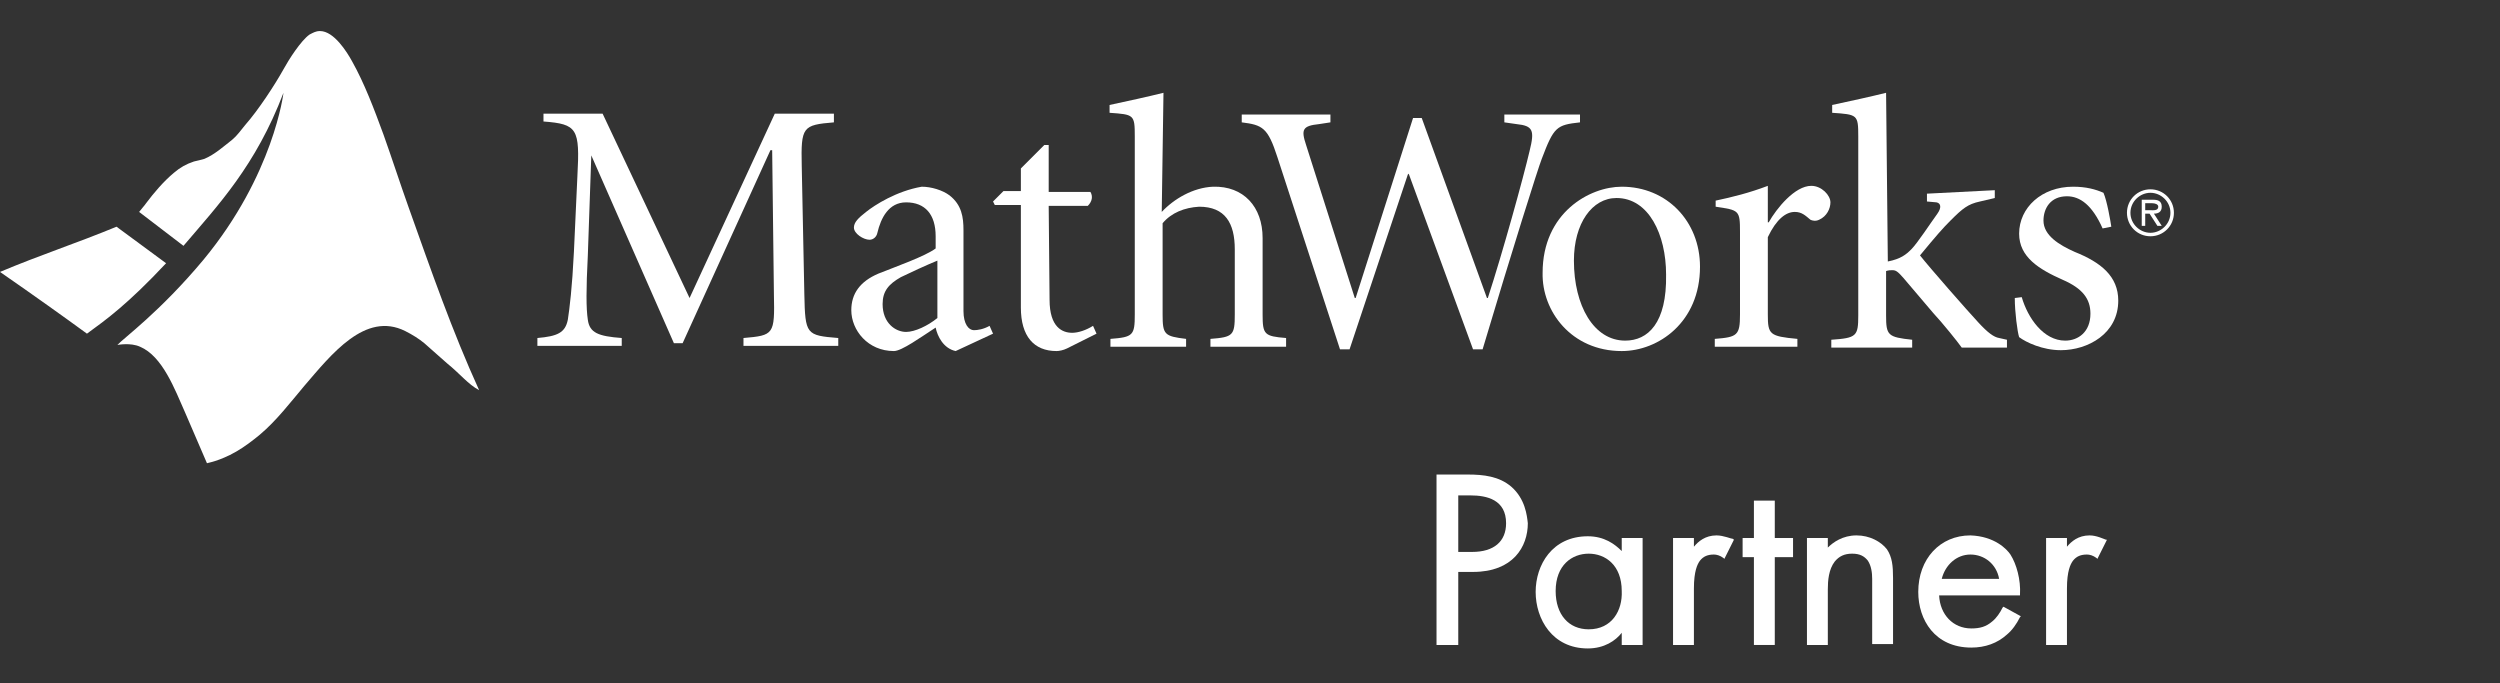
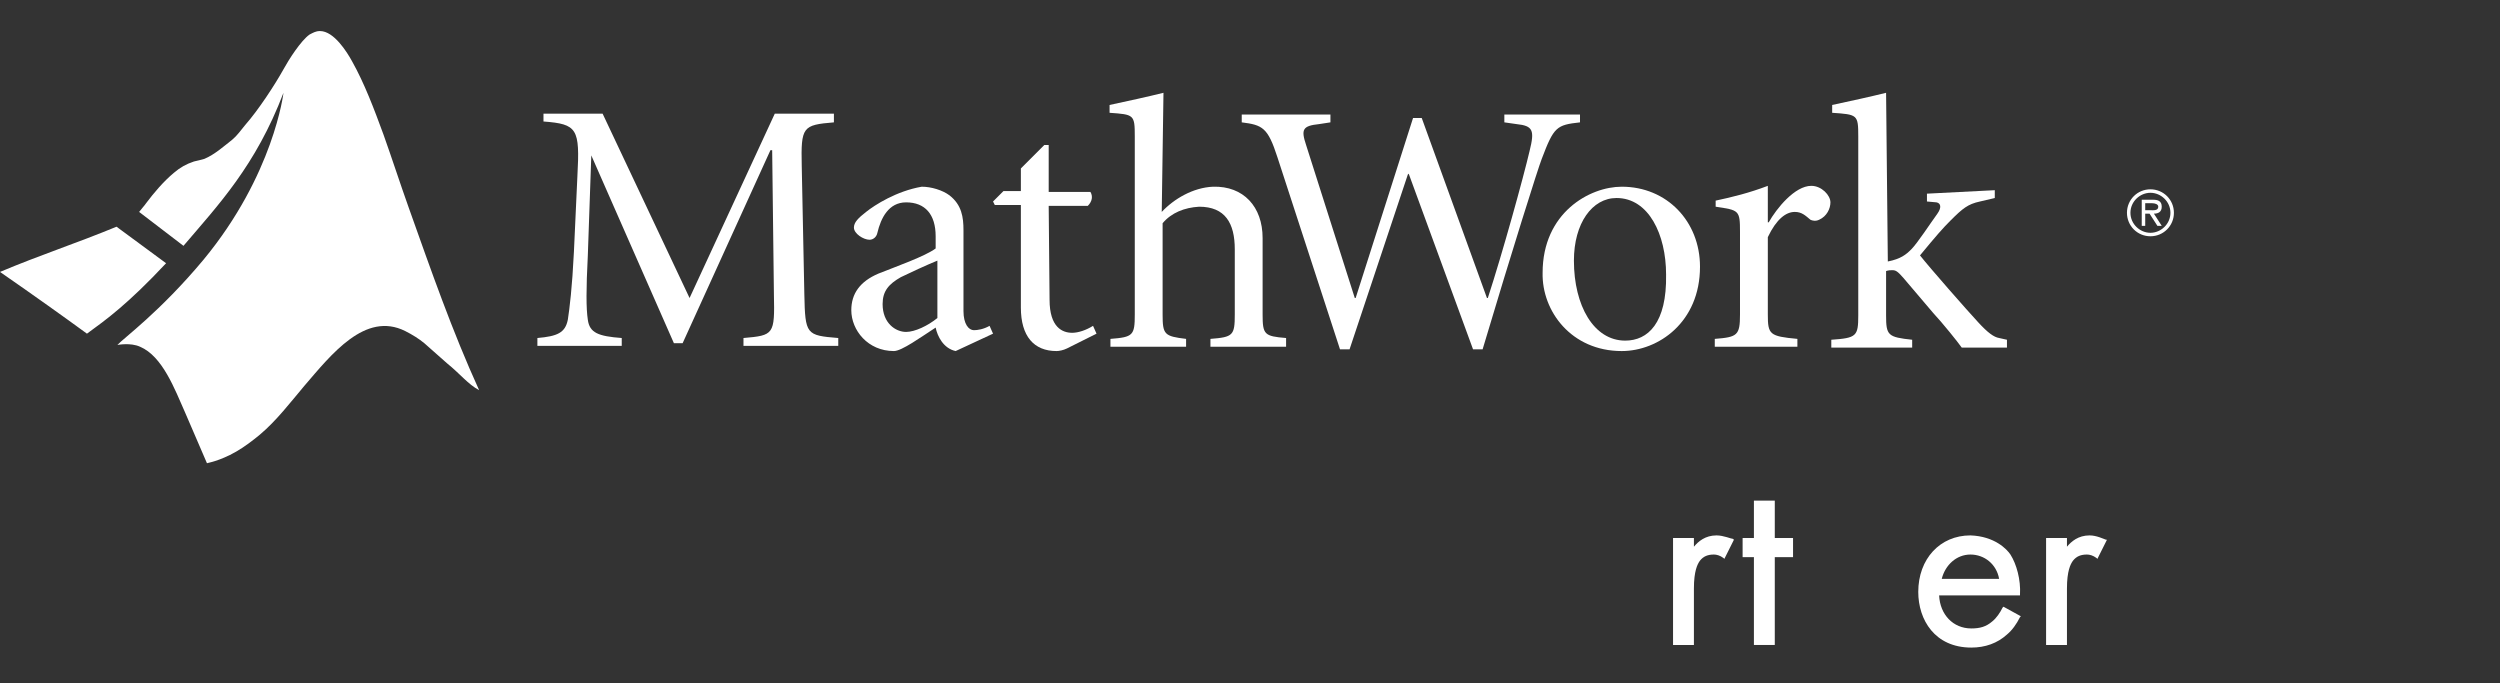
<svg xmlns="http://www.w3.org/2000/svg" width="322" height="88" viewBox="0 0 322 88" fill="none">
  <rect x="0" y="0" width="322" height="88" fill="#333333" stroke="none" />
  <g clip-path="url(#clip0_786_1891)">
-     <path d="M194.656 62.688C193.088 61.344 191.072 61.12 189.056 61.12H185.024V83.072H187.824V73.664H189.728C194.88 73.664 196.784 70.416 196.784 67.392C196.672 66.384 196.448 64.256 194.656 62.688ZM193.984 67.392C193.984 69.744 192.416 71.088 189.616 71.088H187.824V63.808H189.392C191.52 63.808 193.984 64.368 193.984 67.392Z" fill="white" />
-     <path d="M208.88 70.976C207.984 70.08 206.64 69.072 204.512 69.072C199.92 69.072 197.792 72.768 197.792 76.24C197.792 79.712 199.92 83.52 204.512 83.52C206.64 83.52 208.096 82.512 208.88 81.504V83.072H211.568V69.296H208.88V70.976ZM204.624 81.056C202.048 81.056 200.368 79.152 200.368 76.128C200.368 72.768 202.496 71.312 204.624 71.312C206.752 71.312 208.88 72.768 208.88 76.128C208.992 78.592 207.648 81.056 204.624 81.056Z" fill="white" />
    <path d="M221.088 68.96C219.632 68.96 218.736 69.744 218.176 70.416V69.296H215.488V83.072H218.176V75.792C218.176 73.552 218.624 72.656 218.96 72.208C219.408 71.648 219.968 71.424 220.752 71.424C221.088 71.424 221.536 71.536 221.984 71.872L222.096 71.984L223.328 69.52L223.216 69.408C222.992 69.408 221.984 68.96 221.088 68.96Z" fill="white" />
    <path d="M228.592 64.48H225.904V69.296H224.448V71.76H225.904V83.072H228.592V71.76H230.944V69.296H228.592V64.48Z" fill="white" />
-     <path d="M239.12 68.96C237.328 68.96 236.096 69.856 235.424 70.528V69.296H232.736V83.072H235.424V75.904C235.424 74.784 235.536 73.328 236.32 72.32C236.88 71.648 237.552 71.312 238.56 71.312C239.568 71.312 240.128 71.648 240.576 72.208C241.024 72.88 241.136 73.776 241.136 74.56V82.96H243.824V74.448C243.824 72.88 243.712 71.76 243.04 70.752C242.256 69.744 240.8 68.96 239.12 68.96Z" fill="white" />
    <path d="M253.792 68.96C249.872 68.96 247.072 71.984 247.072 76.24C247.072 79.824 249.2 83.408 253.904 83.408C255.696 83.408 257.264 82.848 258.496 81.728C259.168 81.168 259.728 80.384 260.176 79.488L260.288 79.376L258.048 78.144L257.936 78.256C257.6 78.928 257.152 79.6 256.592 80.048C255.808 80.72 255.024 80.944 253.904 80.944C251.552 80.944 249.872 79.152 249.76 76.688H260.176V76.576C260.288 74.672 259.728 72.656 258.944 71.424C258.496 70.752 256.928 69.072 253.792 68.96ZM250.096 74.56C250.544 72.768 252 71.424 253.792 71.424C255.584 71.424 257.152 72.656 257.488 74.56H250.096Z" fill="white" />
    <path d="M271.264 69.52C270.928 69.408 270.032 68.96 269.136 68.96C267.68 68.96 266.784 69.744 266.224 70.416V69.296H263.536V83.072H266.224V75.792C266.224 73.552 266.672 72.656 267.008 72.208C267.456 71.648 268.016 71.424 268.8 71.424C269.136 71.424 269.584 71.536 270.032 71.872L270.144 71.984L271.376 69.52H271.264Z" fill="white" />
    <path d="M11.2 42.976C8.288 40.848 4.368 38.048 0 35.024C5.04 32.896 9.856 31.328 15.008 29.2L21.392 33.904C16.464 39.168 13.664 41.184 11.2 42.976ZM52.64 26.736C51.52 23.6 50.512 20.464 49.392 17.328C48.16 13.968 46.928 10.72 45.36 7.92C44.688 6.688 43.008 4 41.216 4C40.656 4 40.32 4.224 39.872 4.448C38.752 5.232 37.184 7.696 36.512 8.928C35.392 10.944 33.264 14.192 31.584 16.096C31.024 16.768 30.576 17.44 29.904 18C28.896 18.784 27.664 19.904 26.32 20.464C25.984 20.576 25.424 20.688 24.976 20.8C23.968 21.136 23.184 21.584 22.4 22.256C21.056 23.376 19.824 24.832 18.816 26.176C18.592 26.512 18.256 26.848 17.92 27.296L23.632 31.664C28.112 26.4 32.928 21.36 36.512 11.952C36.512 11.952 35.28 22.48 26.208 33.456C20.608 40.176 15.792 43.648 15.12 44.432C15.12 44.432 16.8 44.096 18.032 44.656C20.944 45.888 22.512 50.144 23.856 53.168C24.752 55.296 25.76 57.536 26.656 59.664C29.568 58.992 31.584 57.536 33.488 55.968C35.616 54.176 37.408 51.824 39.2 49.696C42.672 45.664 47.04 40.064 52.192 42.64C53.088 43.088 53.984 43.648 54.656 44.208C55.664 45.104 56.56 45.888 57.568 46.784C59.36 48.24 60.256 49.472 61.712 50.256C58.24 42.64 55.552 34.912 52.64 26.736Z" fill="white" />
    <path d="M77.616 14.64L88.816 38.384L99.792 14.64H107.408V15.76C103.376 16.096 103.152 16.32 103.264 21.36L103.6 37.936C103.712 43.088 103.824 43.2 107.968 43.536V44.544H95.76V43.536C99.68 43.2 99.792 43.088 99.68 37.936L99.456 19.344H99.232L87.92 44.208H86.8L76.16 20.016L75.712 32.896C75.488 37.264 75.488 39.728 75.712 41.184C75.936 42.864 77.056 43.312 80.08 43.536V44.544H69.216V43.536C71.792 43.312 72.8 42.864 73.136 41.184C73.36 39.728 73.696 37.04 73.92 32.448L74.368 22.704C74.704 16.544 74.368 15.984 70 15.648V14.64H77.616Z" fill="white" />
    <path d="M120.736 40.96C119.504 41.968 117.824 42.752 116.704 42.752C115.36 42.752 113.68 41.632 113.68 39.168C113.68 37.488 114.464 36.592 116.032 35.696C116.928 35.248 119.616 34.016 120.736 33.568V40.96ZM127.904 42.976L127.456 41.968C126.672 42.416 125.888 42.528 125.44 42.528C124.768 42.528 124.096 41.744 124.096 40.064V29.648C124.096 27.968 123.872 26.4 122.304 25.168C121.408 24.496 119.952 24.048 118.72 24.048C115.472 24.608 112.672 26.4 111.552 27.296C110.544 28.08 109.984 28.64 109.984 29.312C109.984 30.096 111.216 30.88 112 30.88C112.448 30.88 112.896 30.544 113.008 29.984C113.456 28.08 114.464 26.064 116.704 26.064C119.168 26.064 120.512 27.632 120.512 30.432V32C119.168 33.008 115.36 34.352 113.12 35.248C110.768 36.256 109.648 37.824 109.648 39.952C109.648 42.528 111.776 45.216 115.136 45.216C116.144 45.216 118.608 43.424 120.512 42.192C120.736 43.312 121.52 44.88 123.088 45.216L127.904 42.976Z" fill="white" />
    <path d="M135.184 38.608C135.184 42.192 136.864 42.864 138.096 42.864C138.88 42.864 139.888 42.528 140.784 41.968L141.232 42.976L137.424 44.88C136.976 45.104 136.416 45.216 136.08 45.216C133.168 45.216 131.488 43.312 131.488 39.616V26.4H128.128L127.904 25.952L129.248 24.608H131.488V21.696L134.512 18.672H135.072V24.72H140.448C140.784 25.28 140.672 25.952 140.112 26.512H135.072L135.184 38.608Z" fill="white" />
    <path d="M149.632 27.296C151.2 25.616 153.664 24.16 156.24 24.048C160.16 23.936 162.624 26.624 162.624 30.656V40.512C162.624 43.088 162.848 43.312 165.648 43.536V44.656H155.904V43.648C158.816 43.424 159.04 43.2 159.04 40.512V32.112C159.04 28.752 157.808 26.624 154.448 26.624C152.544 26.736 150.864 27.408 149.744 28.752V40.512C149.744 43.088 149.968 43.312 152.768 43.648V44.656H143.024V43.648C145.936 43.424 146.16 43.2 146.16 40.512V17.552C146.16 14.752 146.048 14.752 142.912 14.528V13.52C145.04 13.072 148.064 12.4 149.856 11.952L149.632 27.296Z" fill="white" />
    <path d="M171.36 15.76L169.904 15.984C167.776 16.208 167.552 16.656 168.224 18.672L174.496 38.384H174.608L182 15.2H183.12L191.52 38.384H191.632C193.536 32.56 196.224 22.816 197.008 19.456C197.68 16.768 197.456 16.208 195.328 15.984L193.76 15.76V14.752H203.504V15.76C200.48 16.096 200.144 16.32 198.576 20.464C198.128 21.584 194.768 32.224 190.96 44.992H189.728L181.44 22.368L181.328 22.48L173.824 44.992H172.592L164.528 20.24C163.296 16.432 162.624 16.096 159.936 15.76V14.752H171.36V15.76Z" fill="white" />
    <path d="M209.328 43.872C205.296 43.872 202.72 39.392 202.72 33.568C202.72 28.752 205.072 25.504 208.208 25.504C212.352 25.504 214.592 30.208 214.592 35.36C214.704 41.632 212.24 43.872 209.328 43.872ZM208.88 45.216C213.584 45.216 218.96 41.52 218.96 34.352C218.96 28.528 214.704 24.048 208.88 24.048C204.736 24.048 198.688 27.408 198.688 35.136C198.576 40.064 202.384 45.216 208.88 45.216Z" fill="white" />
    <path d="M227.696 40.512C227.696 43.088 227.92 43.312 231.504 43.648V44.656H220.864V43.648C223.776 43.424 224.112 43.2 224.112 40.512V29.872C224.112 27.072 224 27.072 220.976 26.624V25.84C223.104 25.392 225.344 24.832 227.696 23.936V28.64H227.808C228.816 26.848 231.168 23.936 233.296 23.936C234.64 23.936 235.76 25.168 235.76 26.064C235.76 26.848 235.312 27.856 234.304 28.304C233.856 28.528 233.408 28.416 233.184 28.304C232.512 27.744 232.064 27.296 231.168 27.296C230.048 27.296 228.816 28.192 227.696 30.544C227.696 30.768 227.696 40.512 227.696 40.512Z" fill="white" />
    <path d="M243.152 33.68C244.832 33.344 245.504 32.784 246.176 32.112C246.96 31.328 248.64 28.752 249.536 27.52C250.096 26.736 249.984 26.176 249.424 26.064L248.192 25.952V24.944L256.928 24.496V25.504L255.024 25.952C253.456 26.288 252.784 26.848 251.216 28.416C250.208 29.424 249.424 30.32 247.296 32.896C248.528 34.464 253.344 39.952 254.8 41.52C256.032 42.864 256.816 43.424 257.488 43.536L258.496 43.76V44.768H252.672C252.112 43.984 250.32 41.744 248.976 40.288L245.168 35.808C244.384 34.912 244.16 34.8 243.712 34.8C243.488 34.8 243.264 34.8 242.928 34.912V40.624C242.928 43.2 243.152 43.424 246.288 43.76V44.768H235.872V43.76C239.12 43.536 239.344 43.312 239.344 40.624V17.552C239.344 14.752 239.232 14.752 235.984 14.528V13.52C238.112 13.072 241.136 12.4 242.928 11.952L243.152 33.68Z" fill="white" />
-     <path d="M260.4 38.272C261.184 40.96 263.2 43.872 266 43.872C267.68 43.872 269.248 42.752 269.248 40.4C269.248 38.496 268.24 37.152 265.664 36.032C262.64 34.688 260.064 33.12 260.064 30.096C260.064 26.736 262.976 24.048 267.008 24.048C268.688 24.048 269.92 24.384 270.928 24.832C271.376 25.84 271.824 28.416 271.936 29.2L270.816 29.424C269.472 26.4 267.904 25.28 266.224 25.28C264.096 25.28 263.2 26.848 263.2 28.416C263.2 30.32 265.216 31.552 267.232 32.448C270.592 33.792 272.832 35.584 272.832 38.72C272.832 42.976 268.912 45.104 265.44 45.104C263.088 45.104 260.96 44.096 260.064 43.424C259.84 42.752 259.504 40.176 259.504 38.384L260.4 38.272Z" fill="white" />
    <path d="M273.952 27.408C273.952 25.728 275.296 24.384 276.976 24.384C278.656 24.384 280 25.728 280 27.408C280 29.088 278.656 30.432 276.976 30.432C275.296 30.432 273.952 29.088 273.952 27.408ZM279.552 27.408C279.552 25.952 278.32 24.832 276.976 24.832C275.632 24.832 274.4 25.952 274.4 27.408C274.4 28.864 275.632 29.984 276.976 29.984C278.32 29.984 279.552 28.864 279.552 27.408ZM278.432 29.088H277.872L276.864 27.52H276.304V29.088H275.856V25.728H277.312C277.872 25.728 278.432 25.84 278.432 26.624C278.432 27.296 277.984 27.52 277.424 27.52L278.432 29.088ZM276.864 27.072C277.312 27.072 277.984 27.184 277.984 26.624C277.984 26.288 277.536 26.176 277.2 26.176H276.304V27.072H276.864Z" fill="white" />
  </g>
  <defs>
    <clipPath id="clip0_786_1891">
      <rect width="280" height="79.52" fill="white" transform="translate(0 4)" />
    </clipPath>
  </defs>
</svg>